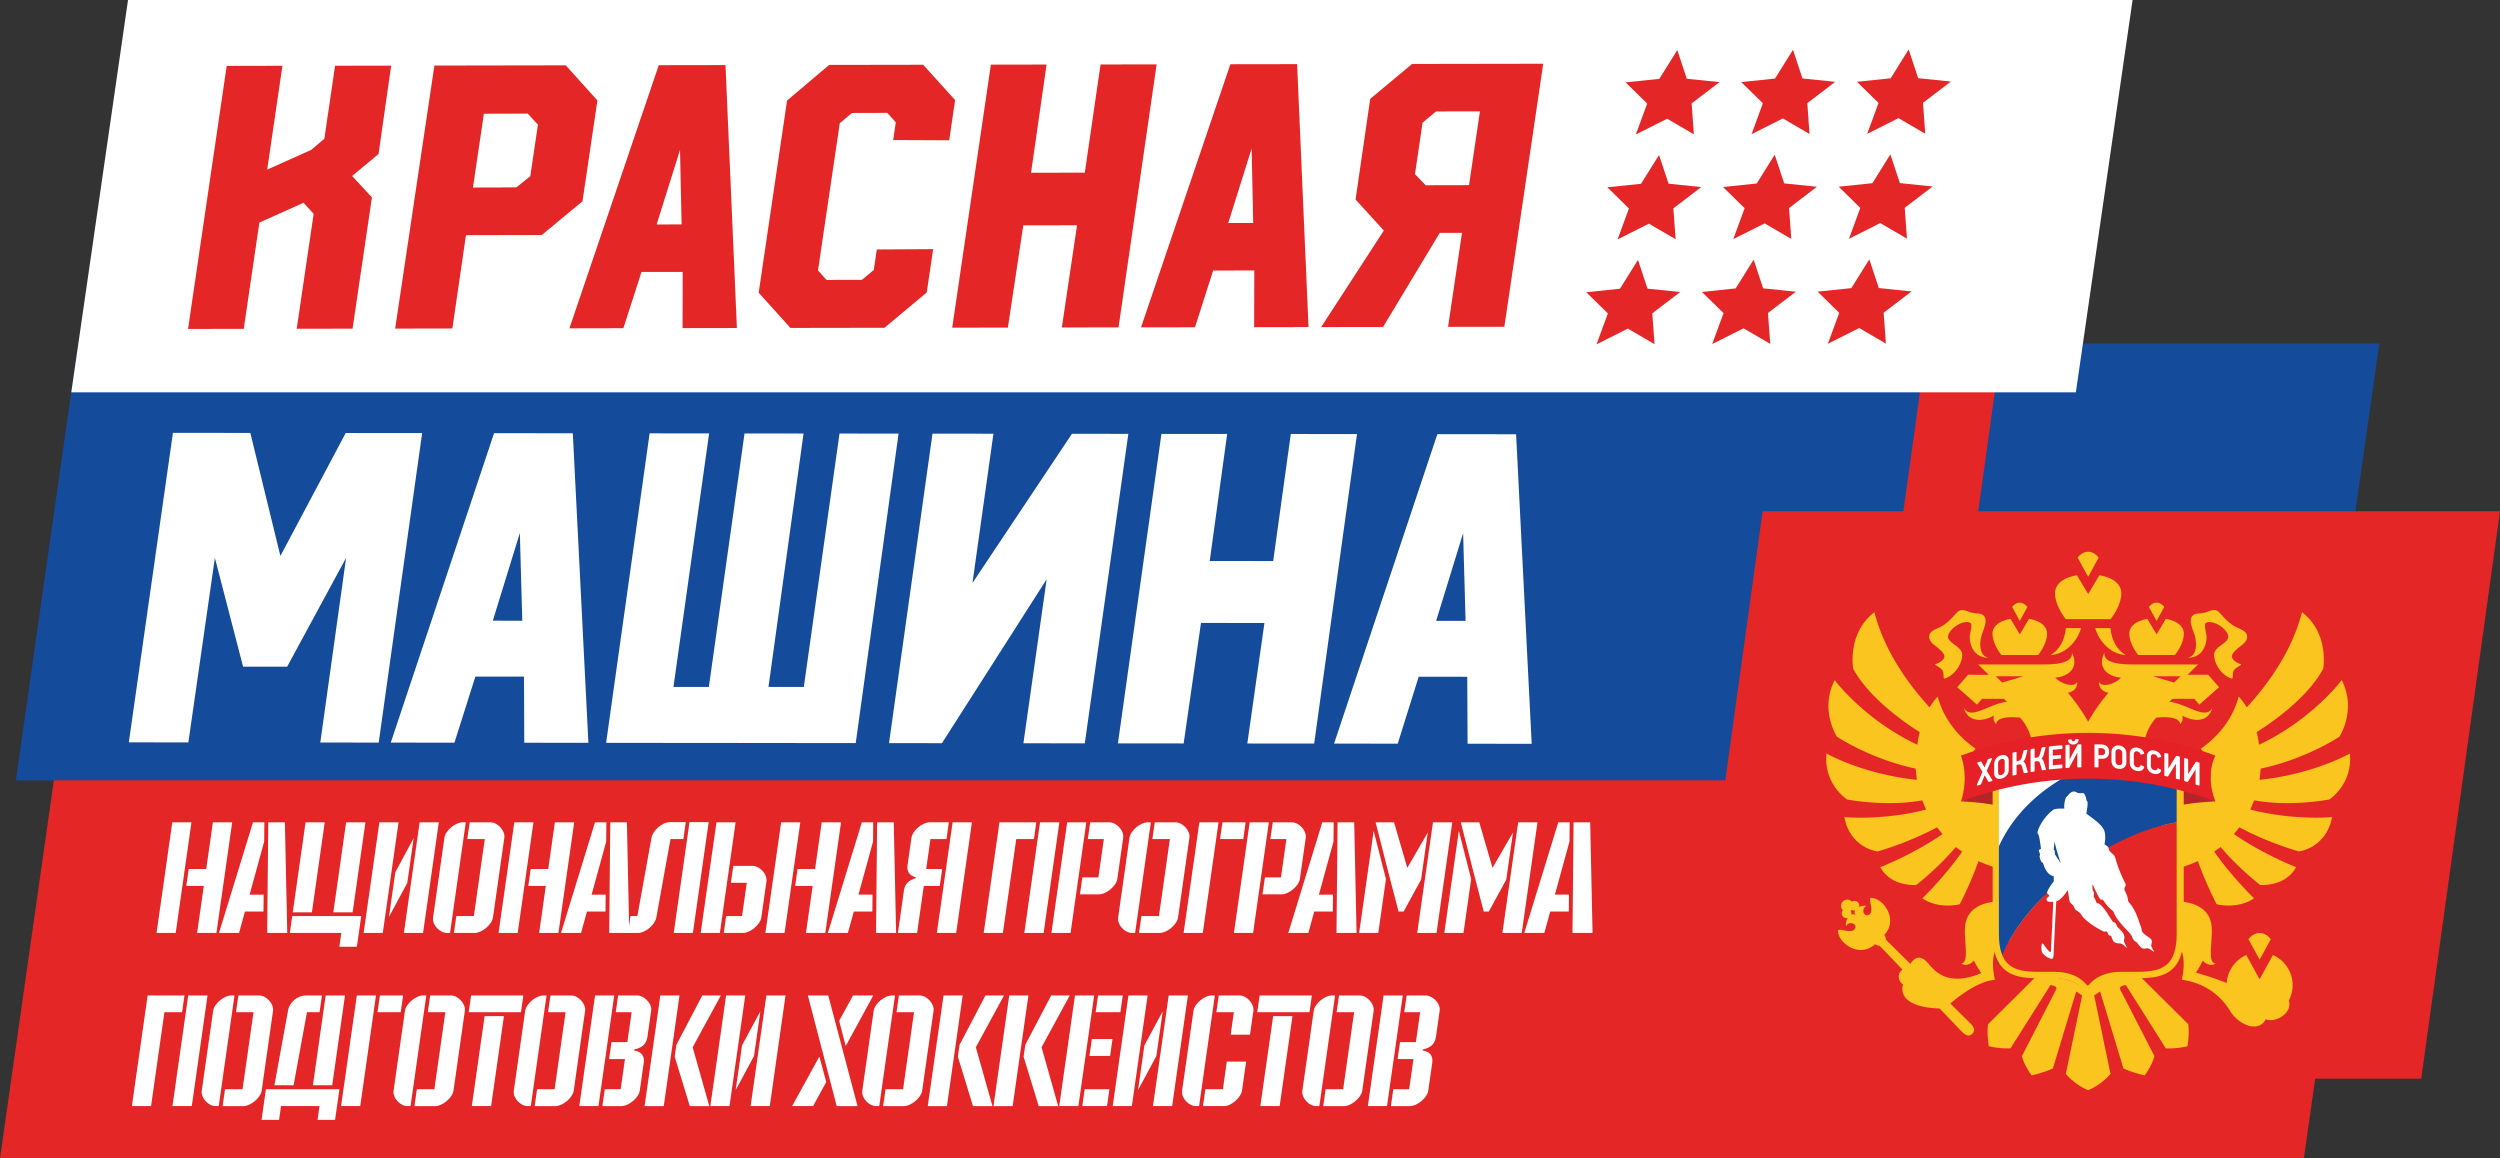
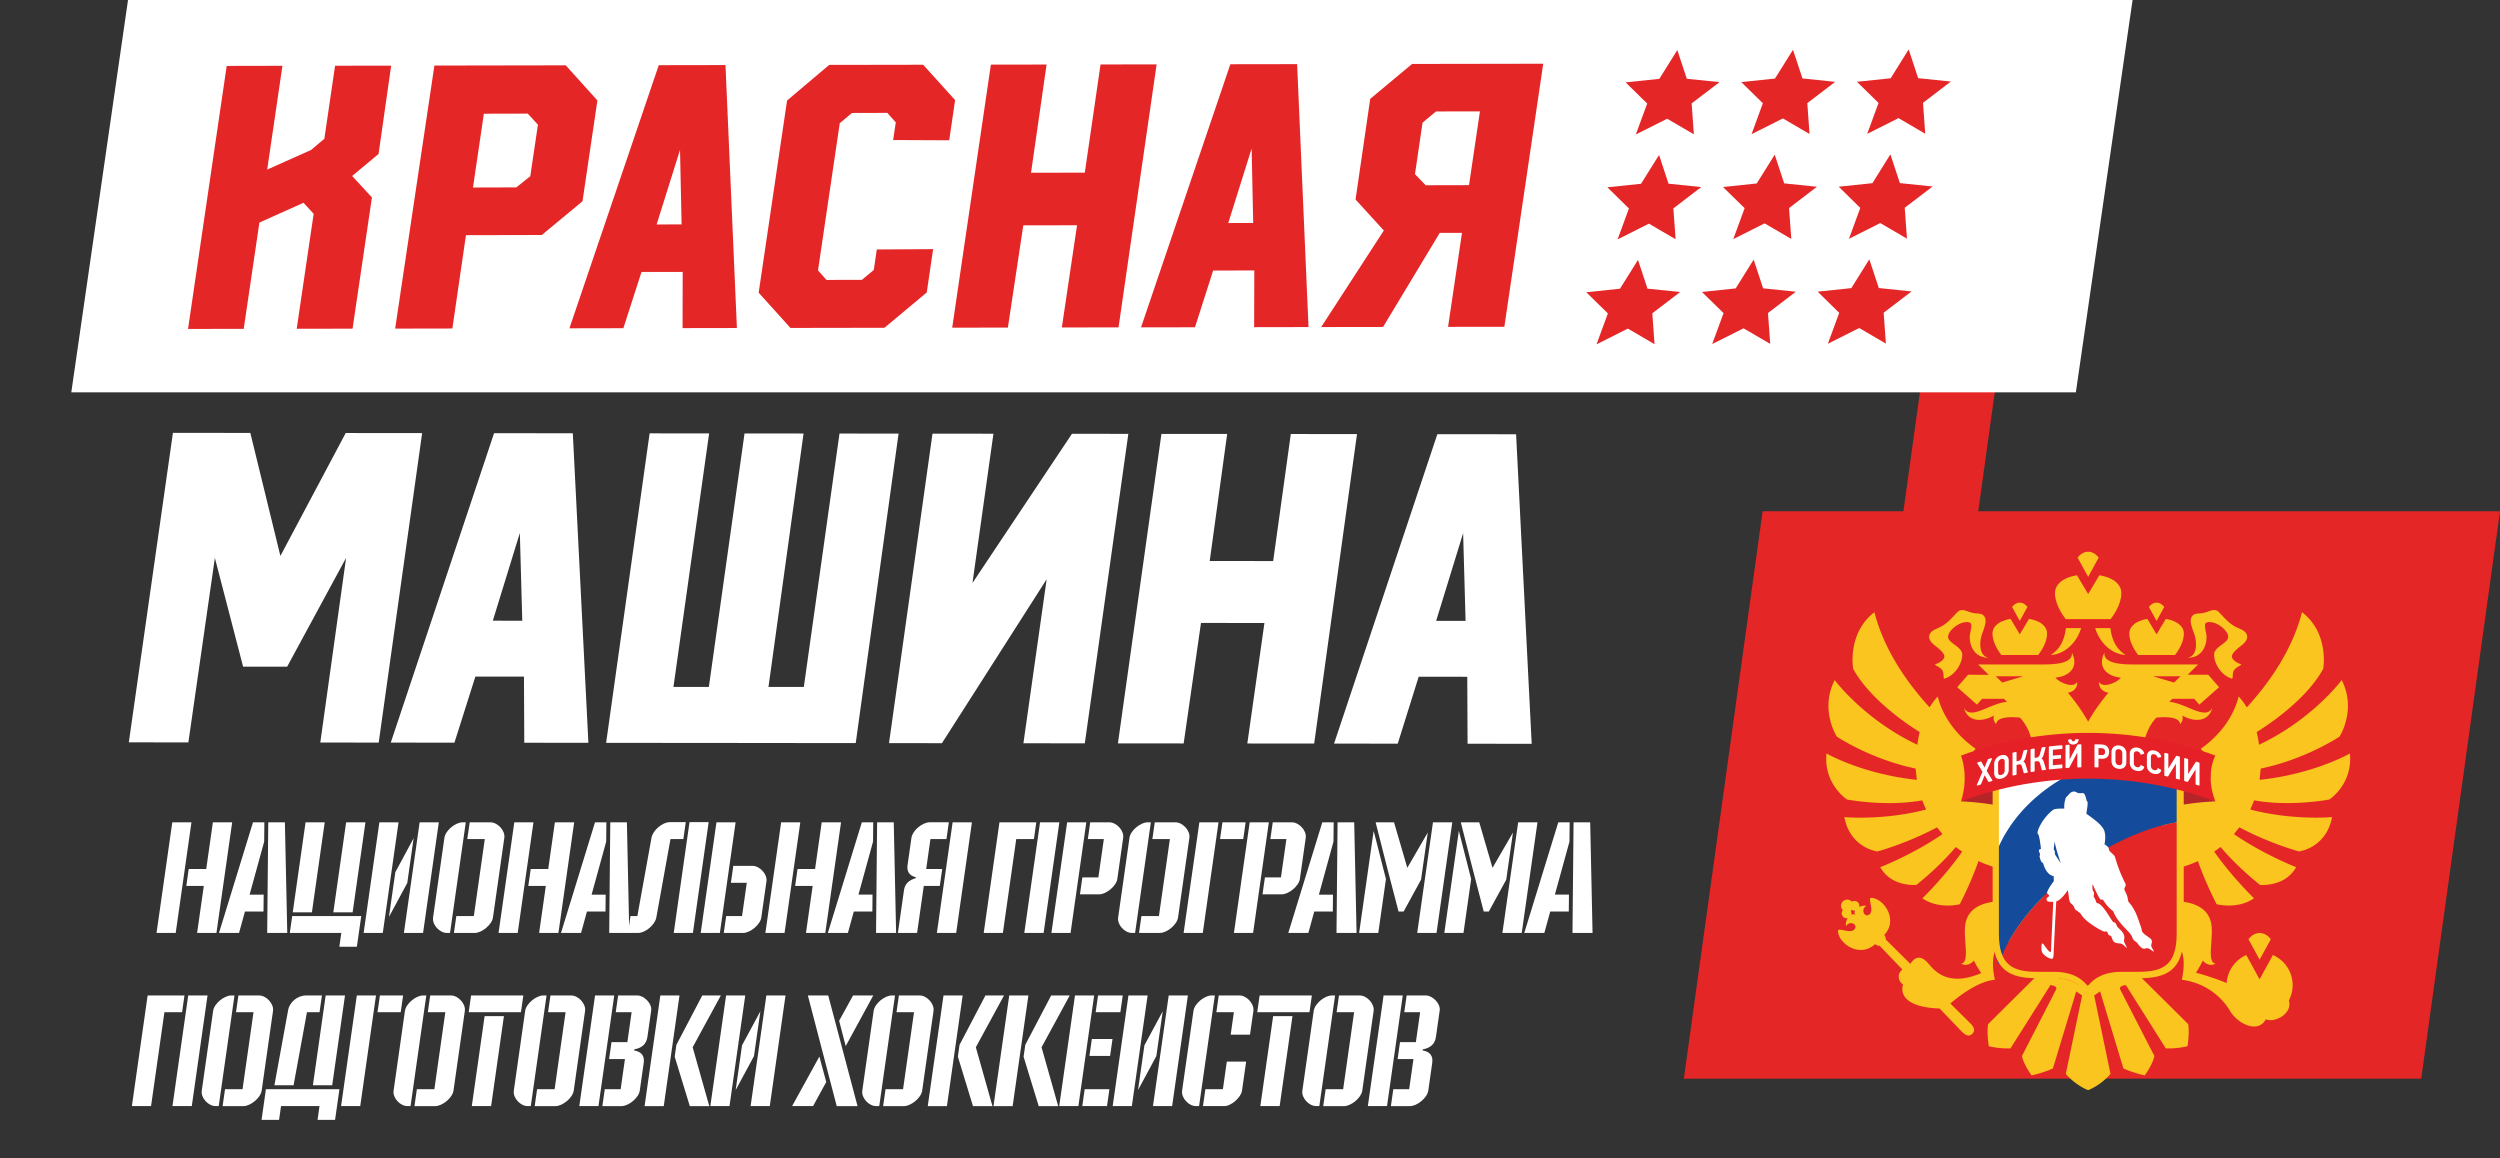
<svg xmlns="http://www.w3.org/2000/svg" id="Слой_1" data-name="Слой 1" viewBox="0 0 8309.53 3850.43">
  <rect x="0" y="0" width="8309.53" height="3850.43" fill="#333333" stroke="none" />
  <defs>
    <style>.cls-1{fill:#e52627;}.cls-2{fill:#154b9b;}.cls-3{fill:#fac51f;}.cls-4{fill:none;}.cls-5,.cls-7{fill:#fff;}.cls-6{fill:#b52527;}.cls-7{fill-rule:evenodd;}.cls-8{fill:#e52027;}</style>
  </defs>
-   <polygon class="cls-1" points="7657.55 3850.43 0 3850.43 206.88 2398.54 7864.43 2398.54 7657.55 3850.43 7657.55 3850.43" />
-   <polygon class="cls-2" points="7701.57 2593.58 52.87 2593.58 259.75 1141.71 7908.47 1141.71 7701.57 2593.58 7701.57 2593.58" />
  <polygon class="cls-1" points="8047.68 3585.31 5596.8 3585.31 5858.67 1699.42 8309.53 1699.42 8047.68 3585.31 8047.68 3585.31" />
  <polygon class="cls-1" points="6390.87 3027.58 6142.13 3027.58 6403.97 1141.72 6652.71 1141.72 6390.87 3027.58 6390.87 3027.58" />
  <path class="cls-3" d="M6764.52,8415.9a10.47,10.47,0,0,1-.15-1.06L6637.21,8491s37.09-11.8,0,28.86c-2.16-20.23-81.88-65.25-122-105H6508a6.94,6.94,0,0,1-.23,1.06l-204.27,202.73c-4.71,31.47,2.46,73.4,2.46,73.4s32.14,8.4,72.07,7.16l132.78-210.44s26,2.49,18.51,15.19l-113.22,220.57c6.14,29.69,32.16,64.4,32.16,64.4s37.5-7.76,70.72-23.1l77.49-255.9,19.67,13.32L6561.87,8784s28,34.84,73.94,54a1.44,1.44,0,0,0,.36-.17.94.94,0,0,0,.38.17c45.92-19.18,73.93-54,73.93-54l-54.32-260.79,19.68-13.32,77.54,255.9c33.19,15.34,70.78,23.1,70.78,23.1s26-34.71,32.14-64.4L6743,8503.94c-7.48-12.7,18.52-15.19,18.52-15.19l132.76,210.44c39.89,1.24,72.05-7.1,72.05-7.16s7.19-41.93,2.47-73.4L6764.52,8415.9Z" transform="translate(304.47 -5214.54)" />
  <path class="cls-3" d="M6851.46,7462.28h91.78l-21.46,20.93-70.32-20.93Zm-500.87,20.93-21.49-20.93h91.74l-70.25,20.93Zm565.91,53.94h72.15l17,19.48,65.72-58-36.05-41.29h-68.5l34.93-34.3H6788.6c-32.61,0-103.53-.71-98.15-39.54-23.95,46.95,5.76,78.35,54.36,83.42-12.87,16.79-61.09,36.86-72.09,14-2.17,32.12,30.83,36.11,30.83,36.11s-38.78,44.27-67.38,96.25c-28.66-52-67.44-96.25-67.44-96.25s33.06-4,30.85-36.11c-11,22.87-59.22,2.8-72.09-14,48.6-5.07,78.31-36.47,54.43-83.42,5.31,38.83-65.63,39.54-98.26,39.54H6270.6l34.87,34.3H6237L6201,7498.59l65.63,58,17-19.48h72.15c2.17,2,4.22,3.88,6,5.57,1.63,1.58,3.23,3.12,4.83,4.69-55.79,3.92-119.84,62.52-143.12,20.49,14.12,51.19,67.13,44.23,99.44,25,0,0-5.32,16.06,7.68,28.18,2.07-31.2,79.2-21.11,79.2-21.11,40.77,45.06,55.27,112.84,29.5,172.14l46.3-27.75a303.75,303.75,0,0,1,2.3,54.95h14.44a318.38,318.38,0,0,0-2.6-54.32l20.54-29.29a324.52,324.52,0,0,1,10.91,83.61h35.39c-1-27.16-5-57.34-6.65-69.13l17.87-22.1s13.06,42.88,15.62,91.23h34.21c-2.77-29.4-7.66-56.2-10.56-70.74l19.08-3.71,19,3.71a690.4,690.4,0,0,0-10.53,70.74h34.14c2.62-48.35,15.55-91.23,15.55-91.23l17.94,22.1c-1.58,11.79-5.63,42-6.54,69.13h35.32a321.87,321.87,0,0,1,11-83.61l20.47,29.29a324.25,324.25,0,0,0-2.55,54.32h14.39a304.47,304.47,0,0,1,2.32-54.95l46.28,27.75c-25.77-59.3-11.19-127.08,29.54-172.14,0,0,77.11-10.09,79.16,21.11,13-12.12,7.7-28.18,7.7-28.18,32.27,19.25,85.32,26.21,99.42-25-23.34,42-87.39-16.57-143.1-20.49,1.64-1.57,3.14-3.11,4.87-4.69s3.8-3.59,5.93-5.57" transform="translate(304.47 -5214.54)" />
  <path class="cls-3" d="M7437.64,7872s78.48-50.06,68.46-153.08c0,0-117.75,68.27-300.15,87.68l3.82-37.46c151.1-31.61,261.78-106.14,261.78-106.14s57.85-88.21,7.45-188.05c0,0-97.45,131.24-274.74,214.89l-.67-3.23a350.62,350.62,0,0,0-7.3-38.89c7.93-4.75,160.13-97.12,221.2-210.44,0,0,20.85-118.14-70.53-187.86-33.21,128.56-111.19,237.26-183.57,316.21-14.61-24-27.12-36-27.12-36-14.16,58-54.15,123.49-125.79,173.65a131.15,131.15,0,0,1,31.48,72.26c7.83,73.08-45.14,108.22-118.28,116-15.47,1.57-30.28,30.65-44.47,27.46,0,0,11.13,191,17.2,190.24,33.43-4,89.94-24.62,104.42-32.9,26.34,75,62.32,143.67,62.32,143.67s69.36,18.19,124.29-19.64c0,0-75-72.83-132.35-155.28l21.35-15.15c58.73,69.85,131.16,125.92,131.16,125.92s83.48,7.66,119.8-59.11c0,0-106-40.54-206.7-109.84l18.08-22.46c100.07,53.5,197.82,80.11,197.82,80.11s90.53-10.42,110.31-114.1c0,0-129.81,12-271.77-25.22l12.94-30.54c120.12,22.18,249.56-2.74,249.56-2.74" transform="translate(304.47 -5214.54)" />
  <path class="cls-3" d="M6967.62,7400.7c54.84,0,66.3-54.49,60.79-80.73-2-9.41-3.8-18.33-3.88-25.41-.23-4.09.4-7.73,3.21-9.54,8.92-5.72,31.46-3.62,53.85,14.68,13.66,11.14,24.5,27.24,18.38,38.6-4.09,7.59-11.73,13.29-19.85,19.14-9.21,6.75-18.66,13.59-23.53,24.08-7.94,17.07,9.77,72.4,55.69,88.23,7.91,2.66,1.24-16.8,8.88-27.73,9-12.77,31.11-17.77,21-20.49-6.59-1.67-26.19-11.55-28.09-23.45-1.81-11.2,16.12-26,28.72-35.87l5.21-4.14c15-12,17.27-22.43,16.61-29.06-.61-6.1-4.32-14.7-18.42-21.76-1.1-.54-2.3-.93-3.27-1.47v-.11s-2.64-1.24-12.58-5.73c-21.63-10-37.92-27.67-51.07-41.93-2.7-2.85-5.15-5.59-7.53-8-11.38-11.94-23-7.73-35.31-3.44-7.59,2.8-16.39,5.9-27.33,6.6-2.17.13-14,1.39-14,1.39v.26a22.16,22.16,0,0,0-11.58,5.58c-5.07,5.1-7.24,12.65-6.23,22.06,1.27,11.27,6,24.14,11,37.89,10,27.88,11.6,73.75-20.72,80.32" transform="translate(304.47 -5214.54)" />
  <path class="cls-3" d="M6124.34,7358.07l5.15,4.14c12.6,9.89,30.54,24.64,28.76,35.89-2,11.9-21.5,21.78-28.06,23.43-10.16,2.74,12,7.7,21,20.47,7.66,11,1,30.43,8.86,27.75,45.92-15.83,63.67-71.18,55.78-88.23-4.9-10.51-14.44-17.33-23.53-24.08-8.19-5.87-15.85-11.55-20-19.14-6.07-11.34,4.73-27.44,18.41-38.61,22.43-18.3,44.93-20.39,53.91-14.66,2.73,1.79,3.3,5.46,3.21,9.52-.06,7.08-1.9,16-3.9,25.41-5.53,26.23,5.93,80.74,60.8,80.74-32.33-6.54-30.69-52.46-20.71-80.33,5-13.72,9.73-26.6,11-37.9,1-9.38-1.16-16.95-6.33-22a20.81,20.81,0,0,0-11.55-5.58v-.29s-11.75-1.26-13.9-1.39c-11-.7-19.69-3.78-27.39-6.6-12.29-4.29-23.87-8.5-35.31,3.44-2.34,2.38-4.83,5.15-7.47,8-13.19,14.27-29.4,31.93-51.11,41.9-10,4.53-12.49,5.77-12.49,5.77l.06.1c-1.2.52-2.28.93-3.44,1.45-14,7.08-17.71,15.69-18.36,21.77-.65,6.65,1.6,17,16.65,29.06" transform="translate(304.47 -5214.54)" />
  <path class="cls-3" d="M6612.79,7302.43h-50.52c-5.23,43.72-22.45,71.66-50.54,89.15,48.64-2.43,87.49-43.51,101.06-89.15" transform="translate(304.47 -5214.54)" />
  <path class="cls-3" d="M6710.12,7302.43h-50.54c13.56,45.64,52.41,86.72,101.08,89.15-28.17-17.49-45.42-45.43-50.54-89.15" transform="translate(304.47 -5214.54)" />
  <path class="cls-3" d="M6635.33,7272.43h75.38c8.88-11.37,35.77-48.83,35.77-85.9,0-15.61-6.73-28.62-20.77-39.76-6.84-5.43-22.68-15.28-52.27-20.27L6636.19,7189l-37.33-62.46c-29.54,5-45.41,14.84-52.23,20.27-14,11.14-20.72,24.15-20.72,39.76,0,37.07,26.86,74.53,35.77,85.9Z" transform="translate(304.47 -5214.54)" />
  <path class="cls-3" d="M6671.05,7068.05s-13.16-19.75-34.88-19.75-35,19.75-35,19.75l35,63.83,34.88-63.83Z" transform="translate(304.47 -5214.54)" />
  <path class="cls-3" d="M6862.84,7391.58h62c7.34-9.35,29.42-40.14,29.42-70.59,0-12.87-5.55-23.57-17.08-32.67-5.63-4.45-18.57-12.57-42.9-16.7L6863.62,7323l-30.68-51.38c-24.25,4.13-37.38,12.25-43,16.7-11.38,9.1-17,19.8-17,32.67,0,30.45,22.16,61.24,29.36,70.59Z" transform="translate(304.47 -5214.54)" />
  <path class="cls-3" d="M6889.05,7232s-9.67-14.43-25.41-14.43-25.58,14.43-25.58,14.43l25.58,46.5,25.41-46.5Z" transform="translate(304.47 -5214.54)" />
  <path class="cls-3" d="M6434.3,7232s-9.64-14.43-25.45-14.43S6383.4,7232,6383.4,7232l25.45,46.5,25.45-46.5Z" transform="translate(304.47 -5214.54)" />
  <path class="cls-3" d="M6408.17,7391.58h61.94c7.39-9.35,29.5-40.14,29.5-70.62,0-12.87-5.63-23.6-17.09-32.75-5.66-4.44-18.65-12.48-42.94-16.72l-30.75,51.44-30.64-51.44c-24.33,4.24-37.33,12.28-43,16.72-11.5,9.15-17.05,19.88-17.05,32.75,0,30.48,22.11,61.27,29.5,70.62Z" transform="translate(304.47 -5214.54)" />
  <path class="cls-3" d="M5835,7872s129.46,24.92,249.48,2.74l13,30.54c-142,37.25-271.74,25.22-271.74,25.22,19.73,103.68,110.31,114.1,110.31,114.1s97.66-26.61,197.75-80.11l18.21,22.46c-100.76,69.3-206.76,109.84-206.76,109.84,36.34,66.77,119.84,59.11,119.84,59.11s72.36-56.07,131.09-125.92l21.27,15.15c-57.29,82.45-132.25,155.28-132.25,155.28,55,37.83,124.21,19.64,124.21,19.64s36.05-68.67,62.36-143.67c14.61,8.28,71,28.91,104.44,32.9,6.06.72,17.16-190.24,17.16-190.24-14.14,3.19-28.95-25.89-44.44-27.46-73.06-7.8-126.07-42.94-118.27-116a131,131,0,0,1,31.49-72.26c-71.67-50.16-111.63-115.68-125.84-173.65,0,0-12.55,12-27.09,36-72.45-78.95-150.3-187.65-183.51-316.21-91.4,69.72-70.57,187.86-70.57,187.86,61.07,113.32,213.24,205.69,221.16,210.44a362.5,362.5,0,0,0-7.31,38.89l-.65,3.23c-177.24-83.65-274.72-214.89-274.72-214.89C5743.16,7574.78,5801,7663,5801,7663s110.6,74.53,261.76,106.14l3.84,37.46c-182.37-19.41-300.16-87.68-300.16-87.68-10.07,103,68.5,153.08,68.5,153.08" transform="translate(304.47 -5214.54)" />
  <path class="cls-3" d="M6178.17,8550.05c16.17-14.16,87.24-73.61,148-79.14-25.49-114.14,31.09-156.62,76.86-104.58a107.31,107.31,0,0,1,25.53,54.93l55.5.93,3.8-228.29-116.95-2c4,10.74,4.79,17.41,4.79,17.41-95.26-3.16-134.26,27-145.34,66.71l-.12-.17c-.3,1-.45,2.07-.7,3-.27,1.22-.57,2.4-.82,3.65-.51,2.45-.91,5-1.25,7.72-.08.72-.23,1.42-.29,2.13-5.09,49,15.82,121-13.09,124.91,13.17,8.76,31.64,3.4,42-10.11,7.91,15.87,18.38,32.27,24.61,41.62-22.56,10.36-55.21,19-77.39,18.8-35.39-.29-65.21-10.38-96.69-48.66-19.54-23.81-41.17-32.16-61.41-.57l-81.61-80.89a21.47,21.47,0,0,0-5.27-15.15c47.8-50.61-1.12-121.58-42.86-123.43-14.92-.7,15.17,49.53-11.61,57.63-12.81,3.86-23.63-19.86-4.75-31-23.44-4.33-49.95,17.47-35.43,32.08-14.52-14.61-36.47,11.88-32.27,35.41,11.23-19,34.91-8,30.92,4.85-8.19,26.72-58.29-3.65-57.67,11.23,1.64,41.82,72.42,91,123.32,43.53a21.77,21.77,0,0,0,15.07,5.4l75.86,79.31-.42.25c-12.22,8-20.19,31.85,2.26,49.62-11.33,38.82,19.27,76.3,121.79,79.41,40.66,42.46,72,75.23,74.36,77.51,10.53,10.38,18.76,13,23.28,12.26.12,0,.15.08.23,0a19.07,19.07,0,0,0,10.59-5.6,20.19,20.19,0,0,0,6-10.72c.88-4.51-2-13.8-11.88-23.59-1.73-1.75-29.57-29.27-67-66.41" transform="translate(304.47 -5214.54)" />
  <path class="cls-3" d="M7250.23,8388.89,7233.15,8420,7206,8469.65,7178.83,8420l-17.09-31.12a109.55,109.55,0,0,0-65.16,93.19c-24.55-10.81-77.41-28.13-102.16-34.46a384.6,384.6,0,0,0,23-40.44c10.42,13.53,28.85,18.87,42.06,10.13-28.87-3.92-8-76-13.13-124.91,0-.71-.13-1.41-.23-2.11-.36-2.72-.72-5.29-1.18-7.72-.34-1.25-.61-2.47-.93-3.67a22.69,22.69,0,0,0-.66-3l-.12.21c-11.12-39.74-50.08-69.87-145.38-66.71a90.64,90.64,0,0,1,4.83-17.41l-117,1.95,3.9,228.29,55.5-.93a106,106,0,0,1,25.43-54.93c45.75-52,102.37-9.54,76.9,104.61,100,14,145.34,78.84,159.84,102.85,27.34,45.73,94.18,76.39,119.5,28.51,27.33,12.94,89.1-16.67,76.71-62.13-.08-.19-.21-.31-.25-.44a108.86,108.86,0,0,0-53-150.84" transform="translate(304.47 -5214.54)" />
  <path class="cls-3" d="M7243.26,8336.53s-14-21-37.14-21-37.1,21-37.1,21l37.1,67.76,37.14-67.76Z" transform="translate(304.47 -5214.54)" />
  <path class="cls-3" d="M5850.13,8211.12a20.49,20.49,0,1,1-29-.66,20.45,20.45,0,0,1,29,.66" transform="translate(304.47 -5214.54)" />
  <path class="cls-3" d="M5845,8239.22a16.16,16.16,0,1,1-22.86-.48,16.25,16.25,0,0,1,22.86.48" transform="translate(304.47 -5214.54)" />
  <path class="cls-3" d="M5871.25,8214.11a16.14,16.14,0,1,1-22.85-.53,16.16,16.16,0,0,1,22.85.53" transform="translate(304.47 -5214.54)" />
  <path class="cls-4" d="M6330.2,7732.25V8304c0,128.92,71.75,146.73,149.32,146.73h51.24c32,0,56.07,8.31,72,24.75a93.54,93.54,0,0,1,14,10.26,68.29,68.29,0,0,1,5.06,4.87c.55.51,1,1,1.48,1.58,2.19,2.43,4.3,5,6.27,7.6a92.49,92.49,0,0,1,31.29-20.28c15.75-19.1,41.07-28.78,75.53-28.78h51.18c77.61,0,149.36-17.81,149.36-146.73v-571.7Z" transform="translate(304.47 -5214.54)" />
  <path class="cls-1" d="M6932.14,7947.16c-246.8,41.89-529.68,269.48-592.89,472.83,18.32,35.62,54.7,43.66,110.41,43.66h59.51c51.58,0,91.72,15,119.53,44.43,27.86-29.44,68-44.43,119.55-44.43h59.51c84.26,0,124.38-18.38,124.38-123V7947.16Z" transform="translate(304.47 -5214.54)" />
  <path class="cls-2" d="M6673,7706.92c-158.85,26.09-297.75,109-347.74,248.32v385.38c0,6.12.17,11.95.4,17.46.06.69.09,1.39.17,2.09,1.44,25.55,6,44.82,13.57,59.53,62.72-201.3,340.54-426.14,585.48-471.15,2.49-.46,4.9-1,7.28-1.41V7740.2A1352.12,1352.12,0,0,0,6673,7706.92" transform="translate(304.47 -5214.54)" />
  <path class="cls-5" d="M6325.24,8062.53c71.39-199,269.59-317.56,496.26-355.14a1944.38,1944.38,0,0,0-496.26,48.43v306.71Z" transform="translate(304.47 -5214.54)" />
  <path class="cls-6" d="M6951.77,7838v51.16a917.13,917.13,0,0,1,107.24-11l-65.65-33s-29.71-6.08-41.59-7.22" transform="translate(304.47 -5214.54)" />
  <path class="cls-6" d="M6320.81,7838v51.16a917.57,917.57,0,0,0-107.25-11l65.65-33s29.72-6.08,41.6-7.22" transform="translate(304.47 -5214.54)" />
  <path class="cls-3" d="M6930.37,8318c0,105.94-46.89,126.66-128,126.66h-55.61c-44.88,0-79.66,12.75-103.42,37.9l-8.4,8.89-8.42-8.89c-23.74-25.15-58.56-37.9-103.39-37.9h-55.71c-81,0-127.92-20.72-127.92-126.66V7724.44h590.88V8318Zm23.44-616.21H6318.74v617.48c0,121.82,59.22,146.79,148.06,146.79h56.34c54.68,0,91.53,20.22,109.38,60.08l3.76,8.57,3.8-8.55c17.83-39.88,54.67-60.1,109.44-60.1h56.24c88.86,0,148.05-25,148.05-146.79V7701.77Z" transform="translate(304.47 -5214.54)" />
  <path class="cls-7" d="M6522,8037.67c-.05-9.14,3.1-26.36,3.1-26.36.63,16.06,20.24,72.41,20.24,72.41s-16.95-25.26-18.6-27.92-1-11.86-1.94-13.57-2.8-2.34-2.8-4.56m-53.33-52.1c5.68,4.91,8.59,35.77,10.8,50.45,0,0-8.71,2-7,7.35.5,1.71,3.37,8.31,3.59,10.68s-1.63,6.31-1.42,7.17c1.2,6.14,3.36,13.27,6.35,18.09,1.88,3.16,4.92,2.51,5.36,4.15,12.22,43.1,35.12,42.86,35.12,42.86l.51,17c-9.75,12.64-26.07,36.85-21.42,41.3,3.65,3.59,6.14,5,5.69,7.72-.08.8-2.25,3.63-6.6,6.44-2.47,1.71-2.66,9.85,2.13,11.71,4.16,1.54,11.31,2.05,18.28,1.58l-7.43,162.33c-.07,2.21-1.23,6.69-5.26,3.1-4.91-4.58-10.87-12-17.58-21.78-5.8-8.59-7.68-4.77-8.33-.17-1.16,7.71-.47,18.15,1.52,23.68,2.59,6.92,14.45,16.76,27,21.27,10.55,3.8,11.06-2.89,11.69-22,.34-8.92,4.45-95.21,8.48-168.21a24.06,24.06,0,0,0,4.12-1.31c11.9-5.74,25.41-22.09,33.78-35.47,3.85,11,3.66,35,8.61,41,6.84,8.13,9.44,5.32,15.45,21.46,1.46,3.84,15.49,8.89,21.51,19.19,13.38,22.64,59.68,49.44,74,55.37,4.94,2,10.58-3.08,13.13,3.71,3.56,9.8,4.83,8.89,9.62,10.55,5.13,1.86,4.85,15.18,12.83,21,8.3,6,16.93,2.89,24.31,6,7.14,3.16,15.6,13.84,16.86,13s-4.79-10.39-8.08-18.64c-1.46-3.2-.91-7.45-.1-11,4-22.1-21.49-34.25-25-44-6-16.19-9-7.16-14.23-14.84-14.26-20.62-25.59-43.22-42.88-56.74-4-3-8.4-2.71-9.56-4.16-2.61-3.15-2.36-9.16-9.62-19.78-1.69-2.49,3-11.73-.78-17.32-1.9-2.93-3.44-5.64-3.74-12.77-.57-20.4,2.2-7.72,6.82,1.92,6.46,13,15.24,32.35,19.75,36.36,2.53,2.51,7.2-.86,9.12,2.39,12.11,19.1,24.2,30.49,31.61,35.47,3.19,2.43,4.94,12.35,15.32,27.08,21.25,30.34,43.56,44.69,49.55,60.6,6.42,16.7,12.33,12.56,18.09,21s13.31,16.63,19.64,17.27,8.85-2,13.72-1.31c5.64.82,19.9,12.13,21,11.56s-9.82-16.67-9.33-20.76c.72-5.93,3.73-12.22,1.58-17.27-3.42-8.58-15-11.31-28-24.24-6.5-6.63-4.75-12.64-7-18.68-8.06-20.7-14.05-47.1-32.07-72.64-6.21-8.84-11-11.2-11.76-18.69-1.67-17.69-10.7-28.74-11.82-34.65-.88-5.36,6.48-13.24,3.85-18.34-7.54-15.62-22.23-44.11-34.72-88.61-3.08-10.62-20.89-18.07-20.89-27.52,0-8.78-14.42-14.73-14.29-15.85,4.12-22,2.07-33.6.49-40.73-4.1-18.36-26.45-36.4-60.82-60.71,1.18-9.67,5.86-33.22,3.71-39.44-.63-2.33-3.14-3.25-3.46-5.79-1.24-8.61-5-18.21-7.41-20.85-3.52-4.05-6.07-2.19-12.26-2.08-4.13.08-10-.7-12.78-2.64-7.92-5.21-18.26-4.73-29.82,11.16-1.9,2.6-4.88,3.29-6.08,6.27a83.47,83.47,0,0,0-4.83,19.54c-1.38,11.42.1,13.53-.83,16.95-13.35-.6-31,0-36.19,3.67-36.11,26.52-57.12,74.77-51.53,79.58" transform="translate(304.47 -5214.54)" />
  <path class="cls-8" d="M7059,7878.15c-269.78-100.66-575.77-100.66-845.49,0,27.65-85,0-152.13,0-152.13,269.72-100.7,575.71-100.7,845.49,0,0,0-35.45,62.09,0,152.13" transform="translate(304.47 -5214.54)" />
  <path class="cls-5" d="M6298.92,7776.69c5.83-13.13,11.61-26.17,17.44-39.19a2.11,2.11,0,0,0-.36-2.26,2.23,2.23,0,0,0-2.24-.61c-3.27.91-6.54,1.94-9.79,2.93a2.16,2.16,0,0,0-1.27,1.19c-3.69,8.92-7.38,17.87-11,26.78l-10.49-19a2.23,2.23,0,0,0-2.58-1c-3.14,1.1-6.37,2.18-9.6,3.27a2,2,0,0,0-1.37,1.31,2.29,2.29,0,0,0,.17,1.82q8.51,13.92,17.05,28c-6.16,14.24-12.26,28.45-18.44,42.73a2,2,0,0,0,.35,2.26,2.12,2.12,0,0,0,1.57.74,3,3,0,0,0,.73-.13c3.21-1.11,6.48-2.19,9.63-3.27a2.09,2.09,0,0,0,1.33-1.16c4.07-10,8.1-19.92,12.19-29.82,4,7.07,8,14.08,12,21.17a2,2,0,0,0,2.4,1c3.28-.93,6.48-1.88,9.69-2.81a2.74,2.74,0,0,0,1.46-1.26,2.43,2.43,0,0,0-.23-1.9c-6.19-10.26-12.39-20.56-18.58-30.77" transform="translate(304.47 -5214.54)" />
  <path class="cls-5" d="M6358.79,7745.16v31a13.88,13.88,0,0,1-.88,4.87,15.13,15.13,0,0,1-6,7.31,13.88,13.88,0,0,1-4.29,1.85,12,12,0,0,1-5.21.45,6,6,0,0,1-3.12-1.59,6.18,6.18,0,0,1-1.78-3.23,18.13,18.13,0,0,1-.61-5.1l-.12-28.51a20.52,20.52,0,0,1,.52-4.05,14,14,0,0,1,1.86-4.29,16,16,0,0,1,3.54-4,14.55,14.55,0,0,1,5.64-2.72,12,12,0,0,1,3.21-.46,5.15,5.15,0,0,1,1.94.31,6.43,6.43,0,0,1,3,2,7.16,7.16,0,0,1,1.69,3,14,14,0,0,1,.54,3.27m7.41-17.41a17.09,17.09,0,0,0-7.93-3.67,24.5,24.5,0,0,0-10.79.72,30.77,30.77,0,0,0-11.06,5,30.36,30.36,0,0,0-7.25,7.49,30.74,30.74,0,0,0-5.36,17v28.95a31,31,0,0,0,1.26,9,16.85,16.85,0,0,0,4.39,7.17,15.89,15.89,0,0,0,8,3.69,14.66,14.66,0,0,0,3.21.3,31.6,31.6,0,0,0,7.85-1.2,34.54,34.54,0,0,0,9.51-4,32.29,32.29,0,0,0,7.58-6.61,30.09,30.09,0,0,0,6.65-18.65v-30.28a23.37,23.37,0,0,0-1.46-8.19,17.61,17.61,0,0,0-4.6-6.82" transform="translate(304.47 -5214.54)" />
  <path class="cls-5" d="M6424.85,7749.17a10.91,10.91,0,0,0-4-3.33,18.42,18.42,0,0,0,3.18-4,40.63,40.63,0,0,0,4.33-10.21l5.82-22.25a2.12,2.12,0,0,0-2.36-2.68c-2.93.59-5.84,1.06-8.74,1.65a2.18,2.18,0,0,0-1.62,1.54l-6.08,22a24.84,24.84,0,0,1-2.47,5.68,14.28,14.28,0,0,1-2.8,3.33,11.43,11.43,0,0,1-3.09,1.79,23,23,0,0,1-3.29,1c-1.85.38-3.71.81-5.55,1.19v-28.81a2.11,2.11,0,0,0-.8-1.71,2.24,2.24,0,0,0-1.77-.4c-3.1.61-6.08,1.31-9.14,2a2.12,2.12,0,0,0-1.69,2v72.22a2.26,2.26,0,0,0,.76,1.66,2,2,0,0,0,1.31.43h.51c3-.74,6.1-1.4,9.18-2a2.28,2.28,0,0,0,1.64-2.11V7757c2.3-.46,4.6-1,7-1.46a14.87,14.87,0,0,1,3.75-.42,5.5,5.5,0,0,1,2.62.57,7.2,7.2,0,0,1,2.45,2.2,13.65,13.65,0,0,1,2.13,4.68l5.82,20.58a2,2,0,0,0,2.39,1.49c3.21-.61,6.37-1.16,9.6-1.71a2.3,2.3,0,0,0,1.37-1,1.76,1.76,0,0,0,.23-1.67l-6.41-21.94a28.58,28.58,0,0,0-4.24-9.12" transform="translate(304.47 -5214.54)" />
  <path class="cls-5" d="M6485.16,7739.44a11.29,11.29,0,0,0-4.14-3.54,24.12,24.12,0,0,0,3.21-3.82,37.24,37.24,0,0,0,4.33-10l5.93-21.95a2.4,2.4,0,0,0-.4-2,2.34,2.34,0,0,0-1.84-.63c-2.93.38-5.91.65-8.74,1.1a2.21,2.21,0,0,0-1.81,1.54l-6.1,21.65a21.85,21.85,0,0,1-2.47,5.51,11,11,0,0,1-2.87,3.14,8.9,8.9,0,0,1-2.93,1.65,27,27,0,0,1-3.4.8c-1.9.3-3.82.63-5.66.84v-29a2.2,2.2,0,0,0-.8-1.6,2.07,2.07,0,0,0-1.71-.47c-3.1.49-6.14,1-9.22,1.54a2.07,2.07,0,0,0-1.79,2.07v72.21a2.17,2.17,0,0,0,.76,1.61,2.31,2.31,0,0,0,1.39.53c.1,0,.19,0,.32,0,3.1-.59,6.18-1.11,9.28-1.58a2.14,2.14,0,0,0,1.77-2.11v-31.06l6.86-1.08a19.92,19.92,0,0,1,3.17-.25h.52a7.46,7.46,0,0,1,2.88.82,7.27,7.27,0,0,1,2.42,2.28,13.9,13.9,0,0,1,2.17,4.83l5.89,20.92a2.12,2.12,0,0,0,2.26,1.52c3.21-.41,6.44-.78,9.65-1.23a2.08,2.08,0,0,0,1.49-1,2,2,0,0,0,.28-1.73l-6.5-22.24a30,30,0,0,0-4.2-9.29" transform="translate(304.47 -5214.54)" />
  <path class="cls-5" d="M6548.28,7691.64c-13.74,1-27.46,2.37-40.92,3.91a2.12,2.12,0,0,0-1.9,2.05v72.32a1.9,1.9,0,0,0,.78,1.58,1.68,1.68,0,0,0,1.39.46h.26c13.38-1.47,27.09-2.76,40.75-3.82a2.17,2.17,0,0,0,1.92-2.09v-8.44a1.85,1.85,0,0,0-.74-1.56,1.7,1.7,0,0,0-1.54-.53c-9.75.76-19.65,1.63-29.42,2.64v-20.07c8.4-.84,16.78-1.64,25.18-2.26a2.2,2.2,0,0,0,1.94-2.15v-7.74a2.27,2.27,0,0,0-.64-1.59,2,2,0,0,0-1.6-.59c-8.27.72-16.59,1.44-24.88,2.32v-19.43c9.9-1,19.84-1.92,29.78-2.68a2.18,2.18,0,0,0,1.92-2.13v-8.06a1.87,1.87,0,0,0-.74-1.59,1.77,1.77,0,0,0-1.54-.55" transform="translate(304.47 -5214.54)" />
  <path class="cls-5" d="M6611.5,7688.52c-2.95.09-6,.15-9,.23a2.14,2.14,0,0,0-1.83,1.12q-9.09,17-18.3,34c-2.64,5.07-5.32,10.21-8,15.32v-47.06a2.27,2.27,0,0,0-.65-1.56,2,2,0,0,0-1.58-.55c-3.11.13-6.15.32-9.21.53a2.12,2.12,0,0,0-2,2.15V7765a2.63,2.63,0,0,0,.61,1.58,2.13,2.13,0,0,0,1.5.59.22.22,0,0,0,.13,0c2.93-.17,5.82-.36,8.82-.53a2,2,0,0,0,1.73-1.1c6.42-12,12.85-24,19.27-36l7.09-13.5v47.12a2.32,2.32,0,0,0,.61,1.54c.42.4,1.1.82,1.54.61l9.35-.25a2.17,2.17,0,0,0,2.05-2.09c.06-24.16.06-48.2,0-72.34a1.93,1.93,0,0,0-.7-1.5,3.33,3.33,0,0,0-1.48-.59" transform="translate(304.47 -5214.54)" />
  <path class="cls-5" d="M6573.77,7684.57a15,15,0,0,0,5.38,3.53,19.33,19.33,0,0,0,6.84,1.08h1.22a19.65,19.65,0,0,0,7.9-1.84,15.11,15.11,0,0,0,5.17-3.84,15.26,15.26,0,0,0,3-4.94,19.18,19.18,0,0,0,1.14-5,1.89,1.89,0,0,0-.54-1.6,2.14,2.14,0,0,0-1.63-.66c-2.45.06-5,.15-7.45.25a2.1,2.1,0,0,0-2,2.11,3.6,3.6,0,0,1-.31,1.4,13.58,13.58,0,0,1-1.12,1.52,5.57,5.57,0,0,1-1.84,1.26,6.45,6.45,0,0,1-2.76.59,4.82,4.82,0,0,1-1.92-.33,7.51,7.51,0,0,1-1.75-1.14,7.12,7.12,0,0,1-1.1-1.48,3.56,3.56,0,0,1-.42-1.35,2,2,0,0,0-2.18-1.92c-2.59.08-5.12.25-7.72.4a2.11,2.11,0,0,0-2,2.09,12.49,12.49,0,0,0,1,5.06,12.13,12.13,0,0,0,3.06,4.81" transform="translate(304.47 -5214.54)" />
  <path class="cls-5" d="M6670.59,7701.1c3.52.1,6.94.23,10.38.38,4.14.15,7.12,1.26,8.8,3.25,1.75,2.26,2.56,5,2.56,8.74a17,17,0,0,1-.57,4.45,6.8,6.8,0,0,1-1.67,3.33,7.89,7.89,0,0,1-3.33,2.28,12.64,12.64,0,0,1-4.6.7h-.87c-3.57-.15-7.09-.28-10.7-.36V7701.1Zm10.81-12c-7.41-.27-14.71-.46-22.08-.61a1.92,1.92,0,0,0-1.48.59,2.19,2.19,0,0,0-.67,1.52v72.28a2.08,2.08,0,0,0,2.09,2.13c3.08.1,6.12.17,9.16.23h.06a2.06,2.06,0,0,0,1.48-.59,2.18,2.18,0,0,0,.63-1.58v-26.87c3.74.09,7.41.26,11,.42a28.11,28.11,0,0,0,11.08-1.54,18.2,18.2,0,0,0,7.57-5,19.63,19.63,0,0,0,4.35-7.38,30,30,0,0,0,1.29-8.7c0-7.85-2.22-13.92-6.55-18.17s-10.38-6.41-18-6.75" transform="translate(304.47 -5214.54)" />
  <path class="cls-5" d="M6749.58,7717.31v30.93a10.92,10.92,0,0,1-.89,4.39,9.55,9.55,0,0,1-2.21,3,8.17,8.17,0,0,1-3.3,1.79,11.18,11.18,0,0,1-4.36.3,14.4,14.4,0,0,1-5.43-1.44,12.5,12.5,0,0,1-3.63-3,11.93,11.93,0,0,1-2-4.22,18.81,18.81,0,0,1-.74-5.41l-.1-28.57a15.08,15.08,0,0,1,.54-3.74,9.1,9.1,0,0,1,1.8-3.46,9.4,9.4,0,0,1,3.4-2.53,9.08,9.08,0,0,1,3.88-.74,8.85,8.85,0,0,1,1.62.11,11.37,11.37,0,0,1,5.45,1.73,11.92,11.92,0,0,1,3.5,3.42,11.72,11.72,0,0,1,1.84,3.92,23.27,23.27,0,0,1,.59,3.51m7.7-15.75a25.56,25.56,0,0,0-7.64-6.18,29.16,29.16,0,0,0-11-3.1,26.32,26.32,0,0,0-11.46,1.24,18.83,18.83,0,0,0-7.79,5.09,22,22,0,0,0-4.37,7.45,27.41,27.41,0,0,0-1.32,8.06v28.95a36.69,36.69,0,0,0,1.3,9.39,23.07,23.07,0,0,0,4.39,8.36,23.78,23.78,0,0,0,7.66,6.18,30.94,30.94,0,0,0,11.25,3c1,.08,2,.15,3,.15a26,26,0,0,0,6.86-.87,20.3,20.3,0,0,0,7.93-4.07,19.48,19.48,0,0,0,5.21-7.11,24.84,24.84,0,0,0,1.86-9.67v-30.24a28.36,28.36,0,0,0-1.44-8.61,25.77,25.77,0,0,0-4.47-8" transform="translate(304.47 -5214.54)" />
  <path class="cls-5" d="M6788.75,7717a8.2,8.2,0,0,1,2-3,7.47,7.47,0,0,1,3.32-1.81,10,10,0,0,1,4.72-.24,13.58,13.58,0,0,1,7.2,3.11,11.68,11.68,0,0,1,3.61,6,2.12,2.12,0,0,0,2.49,1.52c2.87-.66,5.78-1.31,8.65-1.86a2,2,0,0,0,1.37-1,1.89,1.89,0,0,0,.21-1.73,23.66,23.66,0,0,0-8.44-12.35,29.4,29.4,0,0,0-14.47-6.18,27.84,27.84,0,0,0-10.3.4,20.14,20.14,0,0,0-8,4,19.09,19.09,0,0,0-4.88,7.15,24.05,24.05,0,0,0-1.68,9v30.32a28.63,28.63,0,0,0,1.68,9.71,27.34,27.34,0,0,0,4.86,8,26.06,26.06,0,0,0,7.7,5.86,29.68,29.68,0,0,0,10,3.11,28.39,28.39,0,0,0,4.82.4,22.08,22.08,0,0,0,10-2.09,16,16,0,0,0,8.75-10.49,2.24,2.24,0,0,0-1-2.58l-8.69-4.36a2,2,0,0,0-1.8-.05,1.94,1.94,0,0,0-1.16,1.35,8,8,0,0,1-3.4,4.54c-1.71,1.08-4.11,1.35-6.85.93a15.44,15.44,0,0,1-4.9-1.63,12.22,12.22,0,0,1-3.55-2.95,14.43,14.43,0,0,1-2.25-3.92,13,13,0,0,1-.74-4.44V7721a10.47,10.47,0,0,1,.74-4.05" transform="translate(304.47 -5214.54)" />
  <path class="cls-5" d="M6845.53,7726a6.54,6.54,0,0,1,2-2.87,6.24,6.24,0,0,1,3.2-1.58,9.81,9.81,0,0,1,4.71,0,13.73,13.73,0,0,1,7.2,3.5,13.2,13.2,0,0,1,3.65,6.2,2.19,2.19,0,0,0,2.42,1.54l8.51-1.39a2,2,0,0,0,1.48-1,2.17,2.17,0,0,0,.23-1.73,26.35,26.35,0,0,0-8.32-12.85,30.91,30.91,0,0,0-14.35-6.75A22.67,22.67,0,0,0,6846,7709a17.61,17.61,0,0,0-7.94,3.59,17.93,17.93,0,0,0-5,6.85,24,24,0,0,0-1.64,9.12v30.33a28.34,28.34,0,0,0,1.64,9.72,28,28,0,0,0,4.84,8.21,26.89,26.89,0,0,0,7.55,6.21,31.57,31.57,0,0,0,10,3.65,32.83,32.83,0,0,0,6.25.67,22.1,22.1,0,0,0,8.48-1.6,15.44,15.44,0,0,0,8.76-10.19,2.14,2.14,0,0,0-.95-2.51c-2.85-1.57-5.78-3.25-8.63-4.84a2.25,2.25,0,0,0-1.82-.12,2.41,2.41,0,0,0-1.24,1.39,6.82,6.82,0,0,1-3.27,4.3,9.94,9.94,0,0,1-6.76.49,13.87,13.87,0,0,1-4.91-1.81,12.14,12.14,0,0,1-3.55-3.25,14.14,14.14,0,0,1-2.24-4,13,13,0,0,1-.8-4.5V7729.9a9.65,9.65,0,0,1,.8-3.92" transform="translate(304.47 -5214.54)" />
  <path class="cls-5" d="M6930.73,7726.74a2.15,2.15,0,0,0-2.35.93c-5.93,9.54-11.94,19.07-17.87,28.72l-7.81,13v-48.07a2.14,2.14,0,0,0-1.62-2.07c-3.08-.7-6.08-1.46-9.1-2.07a2,2,0,0,0-1.75.36,2.08,2.08,0,0,0-.86,1.67v72.32a2,2,0,0,0,1.68,2c2.92.7,5.76,1.37,8.68,2a2.16,2.16,0,0,0,2.34-.91c6.22-10.17,12.53-20.32,18.78-30.41l6.9-11.33V7801a2.13,2.13,0,0,0,1.54,2.05c3,.78,6,1.6,9,2.47a3.05,3.05,0,0,0,.55,0,2,2,0,0,0,1.29-.38,2.15,2.15,0,0,0,.91-1.69v-72.32a2.17,2.17,0,0,0-1.59-2l-8.75-2.4" transform="translate(304.47 -5214.54)" />
  <path class="cls-5" d="M7005,7749.26c-2.85-.95-5.82-2-8.69-2.92a2.11,2.11,0,0,0-2.43.85c-6,9.16-11.8,18.38-17.71,27.71l-7.64,12.47V7739a2.34,2.34,0,0,0-1.62-2.07l-8.8-2.57a2,2,0,0,0-1.9.36,2,2,0,0,0-.91,1.67v72.31a2.32,2.32,0,0,0,1.56,2.05c2.87.78,5.74,1.65,8.57,2.56a2.36,2.36,0,0,0,2.47-.91c6.14-9.86,12.39-19.56,18.51-29.27l6.79-10.93v48.26a2.23,2.23,0,0,0,1.42,2.05c3,1,6.05,2,9,3a1.91,1.91,0,0,0,.63.13,2.56,2.56,0,0,0,1.27-.42,2.15,2.15,0,0,0,.88-1.73v-72.24a2.17,2.17,0,0,0-1.41-2" transform="translate(304.47 -5214.54)" />
  <polygon class="cls-5" points="6899.81 1303.99 236.99 1303.99 425.52 0 7088.32 0 6899.81 1303.99 6899.81 1303.99" />
  <polygon class="cls-1" points="1171.82 1092.41 986.19 1092.77 1042.54 710.75 1008.83 673.96 862.16 739.78 810.1 1093.06 625 1093.31 753.51 219.09 938.75 218.71 888.09 563.68 1033.99 498.39 1078.09 461.29 1113.71 218.45 1300.17 218.19 1258.24 511.8 1170.38 584.93 1236.22 656.23 1171.82 1092.41 1171.82 1092.41" />
  <path class="cls-1" d="M1267.61,5837.82l144-.44,46.5-37.1L1483.49,5629l-33.76-36.84-145.93.34-36.19,245.35ZM1576,5431.68l105.18,116.79-49.55,335.11-135.31,112.06-252.07.59-45.13,310.16-190.16.36,130.44-874.32,436.6-.75Z" transform="translate(304.47 -5214.54)" />
  <path class="cls-1" d="M1878,5960.63l83-.23-5.21-247.6L1878,5960.63Zm228.9-529.81,37.94,874-180.57.31.4-186.85-136.92.24-60.26,186.92-179.33.37,297-874.59,221.71-.39Z" transform="translate(304.47 -5214.54)" />
  <polygon class="cls-1" points="3068.41 215.2 3174.58 332.69 3155 466.32 2968.7 465.44 2977.4 406.68 2949.25 375.17 2831.64 375.5 2791.18 409.55 2718.89 898.85 2747.06 930.39 2864.71 930.13 2904.32 897.3 2914.28 829.18 3101.53 828.1 3080.32 972.11 2939.73 1089.47 2627.34 1089.99 2521.7 972.86 2616.03 334.17 2756.01 215.72 3068.41 215.2 3068.41 215.2" />
  <polygon class="cls-1" points="3844.43 213.97 3717.8 1088.16 3529.37 1088.47 3579.87 748.74 3401.21 749.08 3350.01 1088.86 3164.96 1089.12 3293.52 214.84 3478.64 214.53 3426.95 574.25 3605.68 573.83 3658.01 214.28 3844.43 213.97 3844.43 213.97" />
  <path class="cls-1" d="M3778,5955.89l82.93-.31L3855.73,5708,3778,5955.89Zm228.88-528.16,37.94,873.94-180.75.33.57-188.52-136.89.33-60.35,188.56-179.28.23L3785,5428.07l221.86-.34Z" transform="translate(304.47 -5214.54)" />
  <path class="cls-1" d="M4614.55,5584.71l-146,.29-44.76,37.25-25.16,171.13,35.56,36.92,144.07-.34,36.28-245.25Zm210.37-158.36-129.21,874.3-187.08.26,46.28-312.43-73.94.13L4292.58,6301.3l-205.71.33,208.26-320.93-94-103,48.73-334.58L4389,5427.08l435.92-.73Z" transform="translate(304.47 -5214.54)" />
  <polygon class="cls-1" points="5575.11 166.38 5606.6 261.82 5715.3 272.96 5622.68 343.71 5630.04 446.39 5541.32 394.64 5437.18 446.94 5475 344.13 5403.19 273.76 5515.31 262.08 5575.11 166.38 5575.11 166.38" />
  <polygon class="cls-1" points="5959.52 165.47 5991.11 260.78 6099.79 272 6007.17 342.83 6014.54 445.41 5925.91 393.6 5821.81 445.95 5859.43 343.19 5787.7 272.88 5899.74 261.07 5959.52 165.47 5959.52 165.47" />
  <polygon class="cls-1" points="6344.06 164.31 6375.65 259.88 6484.23 271.02 6391.71 341.72 6399.12 444.53 6310.32 392.65 6206.19 444.89 6243.95 342.19 6172.2 271.85 6284.3 260.14 6344.06 164.31 6344.06 164.31" />
  <polygon class="cls-1" points="5514.38 515.13 5545.95 610.57 5654.61 621.79 5561.94 692.57 5569.43 795.2 5480.7 743.37 5376.6 795.69 5414.28 692.94 5342.53 622.54 5454.55 610.83 5514.38 515.13 5514.38 515.13" />
  <polygon class="cls-1" points="5898.81 514.18 5930.36 609.54 6039.06 620.76 5946.44 691.62 5953.95 794.17 5865.21 742.46 5761.03 794.71 5798.82 691.95 5727.01 621.64 5839.07 609.8 5898.81 514.18 5898.81 514.18" />
  <polygon class="cls-1" points="6283.26 513.14 6314.88 608.61 6423.62 619.88 6330.96 690.58 6338.36 793.26 6249.67 741.43 6145.57 793.73 6183.26 691.05 6111.55 620.6 6223.56 608.84 6283.26 513.14 6283.26 513.14" />
  <polygon class="cls-1" points="5444.36 863.92 5475.93 959.38 5584.56 970.58 5491.92 1041.36 5499.39 1144.01 5410.68 1092.15 5306.58 1144.47 5344.27 1041.72 5272.49 971.35 5384.51 959.64 5444.36 863.92 5444.36 863.92" />
  <polygon class="cls-1" points="5828.79 862.99 5860.32 958.32 5969.02 969.57 5876.4 1040.4 5883.93 1142.97 5795.17 1091.25 5691.01 1143.52 5728.8 1040.73 5656.99 970.45 5769.05 958.58 5828.79 862.99 5828.79 862.99" />
  <polygon class="cls-1" points="6213.24 861.95 6244.86 957.39 6353.58 968.69 6260.94 1039.39 6268.34 1142.07 6179.63 1090.24 6075.52 1142.53 6113.22 1039.86 6041.51 969.39 6153.52 957.65 6213.24 861.95 6213.24 861.95" />
  <polygon class="cls-5" points="1403.12 1439.55 1258.74 2468.22 1064.6 2468.06 1150.35 1854.27 954.43 2215.92 808.01 2215.88 714.19 1854.35 626.12 2467.63 428.16 2467.38 574.78 1438.72 832.05 1438.96 931.96 1847.86 1149.08 1439.29 1403.12 1439.55 1403.12 1439.55" />
  <path class="cls-5" d="M1333.57,7277.61l97.9.05-8.06-291.6-89.84,291.55Zm265.88-622.95,51.78,1028.86-213.12-.23-1-219.87H1275.57L1206,7683.06l-211.63-.24,343.37-1028.45,261.74.29Z" transform="translate(304.47 -5214.54)" />
  <polygon class="cls-5" points="3562.98 1441.88 3750.38 1442.03 3605.7 2470.74 3401.61 2470.48 3478.93 1925.26 3130.86 2470.19 2954.9 2470.04 3099.46 1441.33 3302 1441.59 3232.28 1937.77 3562.98 1441.88 3562.98 1441.88" />
  <polygon class="cls-5" points="4510.42 1442.81 4368.06 2471.47 4145.87 2471.24 4202.74 2070.67 3991.86 2070.59 3934.25 2471.05 3715.77 2470.84 3860.39 1442.21 4078.87 1442.34 4020.86 1864.72 4231.8 1864.79 4290.4 1442.58 4510.42 1442.81 4510.42 1442.81" />
  <path class="cls-5" d="M4469,7278.16l97.83,0-8.14-291.52L4469,7278.16Zm265.75-620.26,51.85,1028.89-213.12-.21-1-222.59-161.5-.09-69.64,222.45-211.62-.26L4473,6657.67l261.68.23Z" transform="translate(304.47 -5214.54)" />
  <polygon class="cls-5" points="2986.68 1441.27 2790.36 1441.01 2671.78 2283.26 2554.3 2283.22 2670.86 1440.88 2474.7 1440.72 2356.11 2283.22 2238.43 2283.26 2356.97 1440.6 2159.21 1440.39 2040.74 2283.17 2014.64 2469.07 2233.16 2469.3 2315.23 2469.32 2537.53 2469.58 2622.05 2469.68 2844.15 2469.89 2844.28 2469.89 2986.68 1441.27 2986.68 1441.27" />
  <path class="cls-5" d="M467.25,7947.75,414.9,8315.53H350.69l22.25-156.26H314.73l8-56.24H381l22.1-155.28Zm-135.36,0-52.37,367.78h-63.7l52.38-367.78Z" transform="translate(304.47 -5214.54)" />
  <path class="cls-5" d="M642.44,7947.75l7.89,367.78h-66.7l3.57-367.78Zm-71.08,296.62H509.65l-19.59,71.16h-66.7l113.07-367.78h37.82l-.67,64.2-48.47,176.18H571.9l-.54,56.24Z" transform="translate(304.47 -5214.54)" />
  <path class="cls-5" d="M867.63,8246.86H803.44L846,7947.77H910.2l-42.57,299.09ZM711.15,7947.77h63.7l-42.58,299.09H668.58l42.57-299.09Zm-44.36,311.52H896.22l-14.53,102H823.47l6.52-45.82H658.78l8-56.22Z" transform="translate(304.47 -5214.54)" />
  <path class="cls-5" d="M1038,8315.53l52.35-367.78h63.72l-52.35,367.78Zm-49.66-53.26,21.2-148.8,60.88-113-21.17,148.81-60.91,113Zm-31.85-314.52h63.73l-52.38,367.78H904.15l52.37-367.78Z" transform="translate(304.47 -5214.54)" />
  <path class="cls-5" d="M1306.94,8003.5H1248.7l8-55.73h69.15c23.4,0,49.38,27.35,46,51.24L1334,8264.27c-3.42,23.89-37.18,51.24-60.55,51.24h-69.17l8-56.2h58.22l36.42-255.81Zm-63.23-55.73-52.37,367.74h-10.45c-23.88,0-49.43-26.86-45.94-51.24L1172.72,7999c3.44-24.4,36.66-51.24,60.52-51.24Z" transform="translate(304.47 -5214.54)" />
  <path class="cls-5" d="M1604,7947.75l-52.35,367.78h-64.21l22.28-156.26H1451.5l8-56.24h58.24l22.1-155.28Zm-135.35,0-52.38,367.78H1352.6L1405,7947.75Z" transform="translate(304.47 -5214.54)" />
  <path class="cls-5" d="M1779.22,7947.75l7.88,367.78h-66.69l3.57-367.78Zm-71.09,296.62h-61.71l-19.59,71.16h-66.69l113.07-367.78h37.84l-.67,64.2-48.47,176.18h46.76l-.54,56.24Z" transform="translate(304.47 -5214.54)" />
  <path class="cls-5" d="M1998.62,8315.53h-63.73l52.44-368.29H2051l-52.42,368.29ZM1814,8259.29l47-260.28c4.54-24.9,36.22-51.77,60.59-51.77h53.28l-8,56.26h-42.79L1877,8264.3c-4.48,24.37-36.66,51.23-60.55,51.23h-33.35l8-56.24Z" transform="translate(304.47 -5214.54)" />
  <path class="cls-5" d="M2124.9,8148.8l8-56.24h64.2c23.4,0,49.36,27.39,46,51.28l-17.16,120.43c-3.39,23.89-37.12,51.24-60.54,51.24h-64.2l8-56.22h52.76l15.72-110.49Zm15.66-201-52.33,367.74h-63.71l52.37-367.74Z" transform="translate(304.47 -5214.54)" />
  <path class="cls-5" d="M2491,7947.75l-52.36,367.78h-64.24l22.29-156.26h-58.25l8-56.24h58.23l22.11-155.28Zm-135.38,0-52.38,367.78h-63.71l52.38-367.78Z" transform="translate(304.47 -5214.54)" />
  <path class="cls-5" d="M2666.17,7947.75l7.85,367.78h-66.68l3.57-367.78Zm-71.09,296.62h-61.73l-19.6,71.16h-66.69l113.09-367.78H2598l-.66,64.2-48.47,176.18h46.79l-.55,56.24Z" transform="translate(304.47 -5214.54)" />
  <path class="cls-5" d="M2861.78,7947.75H2926l-52.33,367.78h-64.2l52.36-367.78ZM2827.23,8103l-8,56.24H2766l-22.24,156.26H2680l20.26-142.34c2.82-19.9,15.7-33.34,39-39.8l.4-3c-21.61-5.47-30.62-18.91-27.58-40.31l13-91.1c3.48-24.38,36.68-51.24,60.57-51.24h63.69l-7.94,55.73h-53.26L2774,8103Z" transform="translate(304.47 -5214.54)" />
  <path class="cls-5" d="M3100.07,8315.53l52.36-367.78h64.22l-52.38,367.78ZM3140,7947.75l-7.94,55.75h-58.73l-44.42,312h-63.73l52.38-367.78Z" transform="translate(304.47 -5214.54)" />
  <path class="cls-5" d="M3364.49,8003.5h-53.28l8-55.73h63.69c23.41,0,49.34,27.35,45.94,51.24l-19.47,136.87c-3.38,23.89-37.14,51.26-60.53,51.26H3285.1l8-56.26h53.24l18.15-127.38Zm-58.26-55.73-52.36,367.74h-63.69l52.36-367.74Z" transform="translate(304.47 -5214.54)" />
  <path class="cls-5" d="M3584,8003.5h-58.22l7.94-55.73h69.15c23.43,0,49.36,27.35,46,51.24l-37.77,265.26c-3.4,23.89-37.16,51.24-60.57,51.24h-69.17l8-56.2h58.24L3584,8003.5Zm-63.24-55.73-52.38,367.74h-10.42c-23.89,0-49.45-26.86-45.94-51.24L3449.75,7999c3.44-24.4,36.65-51.24,60.52-51.24Z" transform="translate(304.47 -5214.54)" />
  <path class="cls-5" d="M3750.72,8003.5l7.93-55.73h77.14l-7.94,55.73Zm-5-55.73-52.36,367.74h-63.73L3682,7947.77Z" transform="translate(304.47 -5214.54)" />
  <path class="cls-5" d="M3971.2,8003.5h-53.28l8-55.73h63.68c23.41,0,49.34,27.35,46,51.24l-19.48,136.87c-3.38,23.89-37.14,51.26-60.55,51.26h-63.69l8-56.26h53.24l18.15-127.38Zm-58.26-55.73-52.36,367.74h-63.69l52.36-367.74Z" transform="translate(304.47 -5214.54)" />
  <path class="cls-5" d="M4196.65,7947.75l7.85,367.78h-66.69l3.57-367.78Zm-71.1,296.62h-61.73l-19.6,71.16h-66.69l113.09-367.78h37.82l-.67,64.2-48.46,176.18h46.79l-.55,56.24Z" transform="translate(304.47 -5214.54)" />
  <path class="cls-5" d="M4522.62,7947.75l-52.33,367.78h-64.22l52.36-367.78Zm-193.59,0,44.14,151.31,68-117.46-22.33,156.75-57.89,106h-16.9l-37-142.34-39.21-154.28Zm-67.72,28.36,40.89,160.26-25.55,179.16H4213l48.35-339.42Z" transform="translate(304.47 -5214.54)" />
  <path class="cls-5" d="M4805.83,7947.75l-52.36,367.78h-64.22l52.38-367.78Zm-193.58,0,44.15,151.31,68-117.46L4702,8138.35l-57.88,106h-16.91l-37-142.34L4551,7947.75Zm-67.74,28.36,40.87,160.26-25.53,179.16h-63.69l48.35-339.42Z" transform="translate(304.47 -5214.54)" />
  <path class="cls-5" d="M4981,7947.75l7.88,367.78h-66.71l3.57-367.78Zm-71.11,296.62h-61.71l-19.58,71.16h-66.71L4875,7947.75h37.82l-.67,64.2-48.48,176.18h46.79l-.57,56.24Z" transform="translate(304.47 -5214.54)" />
  <path class="cls-5" d="M268.77,8891l52.35-367.8h64.21L333,8891Zm39.91-367.8L300.75,8579H242L197.6,8891H133.88l52.38-367.8Z" transform="translate(304.47 -5214.54)" />
  <path class="cls-5" d="M538.16,8579H479.92l8-55.73H557c23.39,0,49.37,27.35,46,51.26l-37.77,265.24c-3.41,23.91-37.17,51.28-60.54,51.28h-69.2l8-56.24h58.21L538.16,8579Zm-63.23-55.73L422.55,8891H412.11c-23.91,0-49.43-26.88-45.94-51.28l37.77-265.24c3.44-24.38,36.66-51.26,60.52-51.26Z" transform="translate(304.47 -5214.54)" />
  <path class="cls-5" d="M799.72,8821.86H735.53L778,8523.23h64.24l-42.53,298.63ZM765.6,8523.23l-8,55.73H715.83l-44.53,242.9H607.6l45.16-247.33c4.06-28.4,30.71-51.3,60.57-51.3ZM579.4,8834.79H823.76l-14.55,102H751l6.52-45.8H629.62l-6.54,45.8H564.87l14.53-102Z" transform="translate(304.47 -5214.54)" />
  <path class="cls-5" d="M950.26,8579l8-55.73h77.11l-7.94,55.73Zm-5-55.73L892.89,8891H829.17l52.4-367.78Z" transform="translate(304.47 -5214.54)" />
  <path class="cls-5" d="M1175.72,8579H1117.5l7.94-55.73h69.15c23.42,0,49.37,27.35,46,51.26l-37.77,265.24c-3.39,23.91-37.17,51.28-60.54,51.28h-69.18l8-56.24h58.21L1175.72,8579Zm-63.23-55.73L1060.11,8891h-10.44c-23.89,0-49.43-26.88-45.94-51.28l37.77-265.24c3.44-24.38,36.66-51.26,60.52-51.26Z" transform="translate(304.47 -5214.54)" />
  <path class="cls-5" d="M1306.28,8591.94h64.19L1327.89,8891h-64.18l42.57-299.09ZM1435,8523.25l-7.94,55.73H1253.37l8-55.73Z" transform="translate(304.47 -5214.54)" />
  <path class="cls-5" d="M1575.37,8579h-58.22l7.94-55.73h69.15c23.42,0,49.37,27.35,46,51.26l-37.77,265.24c-3.41,23.91-37.17,51.28-60.57,51.28h-69.18l8-56.24H1539l36.4-255.81Zm-63.21-55.73L1459.79,8891h-10.44c-23.92,0-49.43-26.88-46-51.28l37.77-265.24c3.47-24.38,36.66-51.26,60.54-51.26Z" transform="translate(304.47 -5214.54)" />
  <path class="cls-5" d="M1772.68,8734.76H1720l8-56.26h52.76l14.14-99.52H1742.1l8-55.75h63.7c22.39,0,49.42,26.88,46.17,49.76l-12.53,88.1c-3.27,22.9-17.73,36.83-43.72,41.3l-.49,3.51c24.73,4.49,35.18,18.42,31.93,41.29l-13.19,92.58c-3.4,23.89-37.15,51.26-60.55,51.26h-63.69l8-56.24h52.74l14.24-100Zm-35.57-211.53L1684.76,8891H1621l52.37-367.8Z" transform="translate(304.47 -5214.54)" />
  <path class="cls-5" d="M1938.08,8726.79l5.59-39.32,86.08-164.22h61.73l-93.68,172.18,55.25,195.62h-64.7l-50.27-164.26Zm16-203.54-52.36,367.8h-63.71l52.36-367.8Z" transform="translate(304.47 -5214.54)" />
  <path class="cls-5" d="M2190.43,8891l52.35-367.8h63.69L2254.14,8891Zm-49.66-53.26,21.17-148.8,60.88-113-21.16,148.79-60.89,113Zm-31.84-314.54h63.69L2120.24,8891h-63.69l52.38-367.8Z" transform="translate(304.47 -5214.54)" />
  <path class="cls-5" d="M2484.67,8607.34l46.3-84.11h67.17l-91.61,168.25-21.86-84.14Zm-104-84.11h67.68l97.43,367.8h-69.17l-95.94-367.8ZM2398,8891h-69.67L2419,8726.32l22.79,84.58L2398,8891Z" transform="translate(304.47 -5214.54)" />
  <path class="cls-5" d="M2733.56,8579h-58.23l7.94-55.73h69.15c23.43,0,49.38,27.35,46,51.26l-37.76,265.24c-3.42,23.91-37.18,51.28-60.58,51.28h-69.18l8-56.24h58.24L2733.56,8579Zm-63.21-55.73L2618,8891h-10.44c-23.89,0-49.4-26.88-45.94-51.28l37.77-265.24c3.46-24.38,36.66-51.26,60.55-51.26Z" transform="translate(304.47 -5214.54)" />
  <path class="cls-5" d="M2879.27,8726.79l5.57-39.32,86.08-164.22h61.75L2939,8695.43l55.25,195.62h-64.7l-50.25-164.26Zm16-203.54-52.36,367.8h-63.69l52.36-367.8Z" transform="translate(304.47 -5214.54)" />
  <path class="cls-5" d="M3097.75,8726.79l5.59-39.32,86.08-164.22h61.73l-93.68,172.18,55.25,195.62H3148l-50.27-164.26Zm16-203.54-52.36,367.8h-63.71l52.36-367.8Z" transform="translate(304.47 -5214.54)" />
  <path class="cls-5" d="M3427.34,8523.25,3419.4,8579h-82.11l7.94-55.73Zm-110.73,201,8-56.22h68.67l-8,56.22Zm-23.76,166.75,8-56.26H3383l-8,56.26Zm39.42-367.8-52.34,367.8H3216.2l52.38-367.8Z" transform="translate(304.47 -5214.54)" />
  <path class="cls-5" d="M3527.79,8891l52.33-367.8h63.73L3591.5,8891Zm-49.68-53.26,21.21-148.8,60.88-113L3539,8724.78l-60.9,113Zm-31.84-314.54H3510L3457.6,8891h-63.71l52.38-367.8Z" transform="translate(304.47 -5214.54)" />
  <path class="cls-5" d="M3850.26,8653.62h-64.19l10.61-74.66h-58.22l7.89-55.73h69.22c23.38,0,49.34,27.39,46,51.28l-11.27,79.11ZM3694,8891l8-56.24h58.23l13-91.56h64.19l-13.71,96.52c-3.25,22.9-37.38,52.76-60.55,51.28Zm39.42-367.8L3681.08,8891h-10.45c-23.86,0-49.42-26.88-46-51.28l37.78-265.24c3.46-24.4,36.65-51.28,60.54-51.28Z" transform="translate(304.47 -5214.54)" />
  <path class="cls-5" d="M3927.22,8591.94h64.2L3948.86,8891h-64.2l42.56-299.09Zm128.71-68.69L4048,8579H3874.34l7.94-55.73Z" transform="translate(304.47 -5214.54)" />
  <path class="cls-5" d="M4196.33,8579h-58.2l7.93-55.73h69.16c23.4,0,49.36,27.35,46,51.26l-37.77,265.24c-3.4,23.91-37.15,51.28-60.55,51.28h-69.18l8-56.24h58.21L4196.33,8579Zm-63.22-55.73L4080.73,8891h-10.45c-23.89,0-49.42-26.88-45.92-51.28l37.75-265.24c3.44-24.38,36.66-51.26,60.53-51.26Z" transform="translate(304.47 -5214.54)" />
  <path class="cls-5" d="M4393.64,8734.76h-52.75l8-56.26h52.73l14.16-99.52h-52.76l7.94-55.75h63.73c22.39,0,49.4,26.88,46.15,49.76l-12.51,88.1c-3.29,22.9-17.71,36.83-43.75,41.3l-.46,3.51c24.73,4.49,35.18,18.42,31.93,41.29l-13.19,92.58c-3.42,23.89-37.14,51.26-60.55,51.26h-63.69l8-56.24h52.76l14.24-100Zm-35.56-211.53L4305.71,8891H4242l52.33-367.8Z" transform="translate(304.47 -5214.54)" />
</svg>